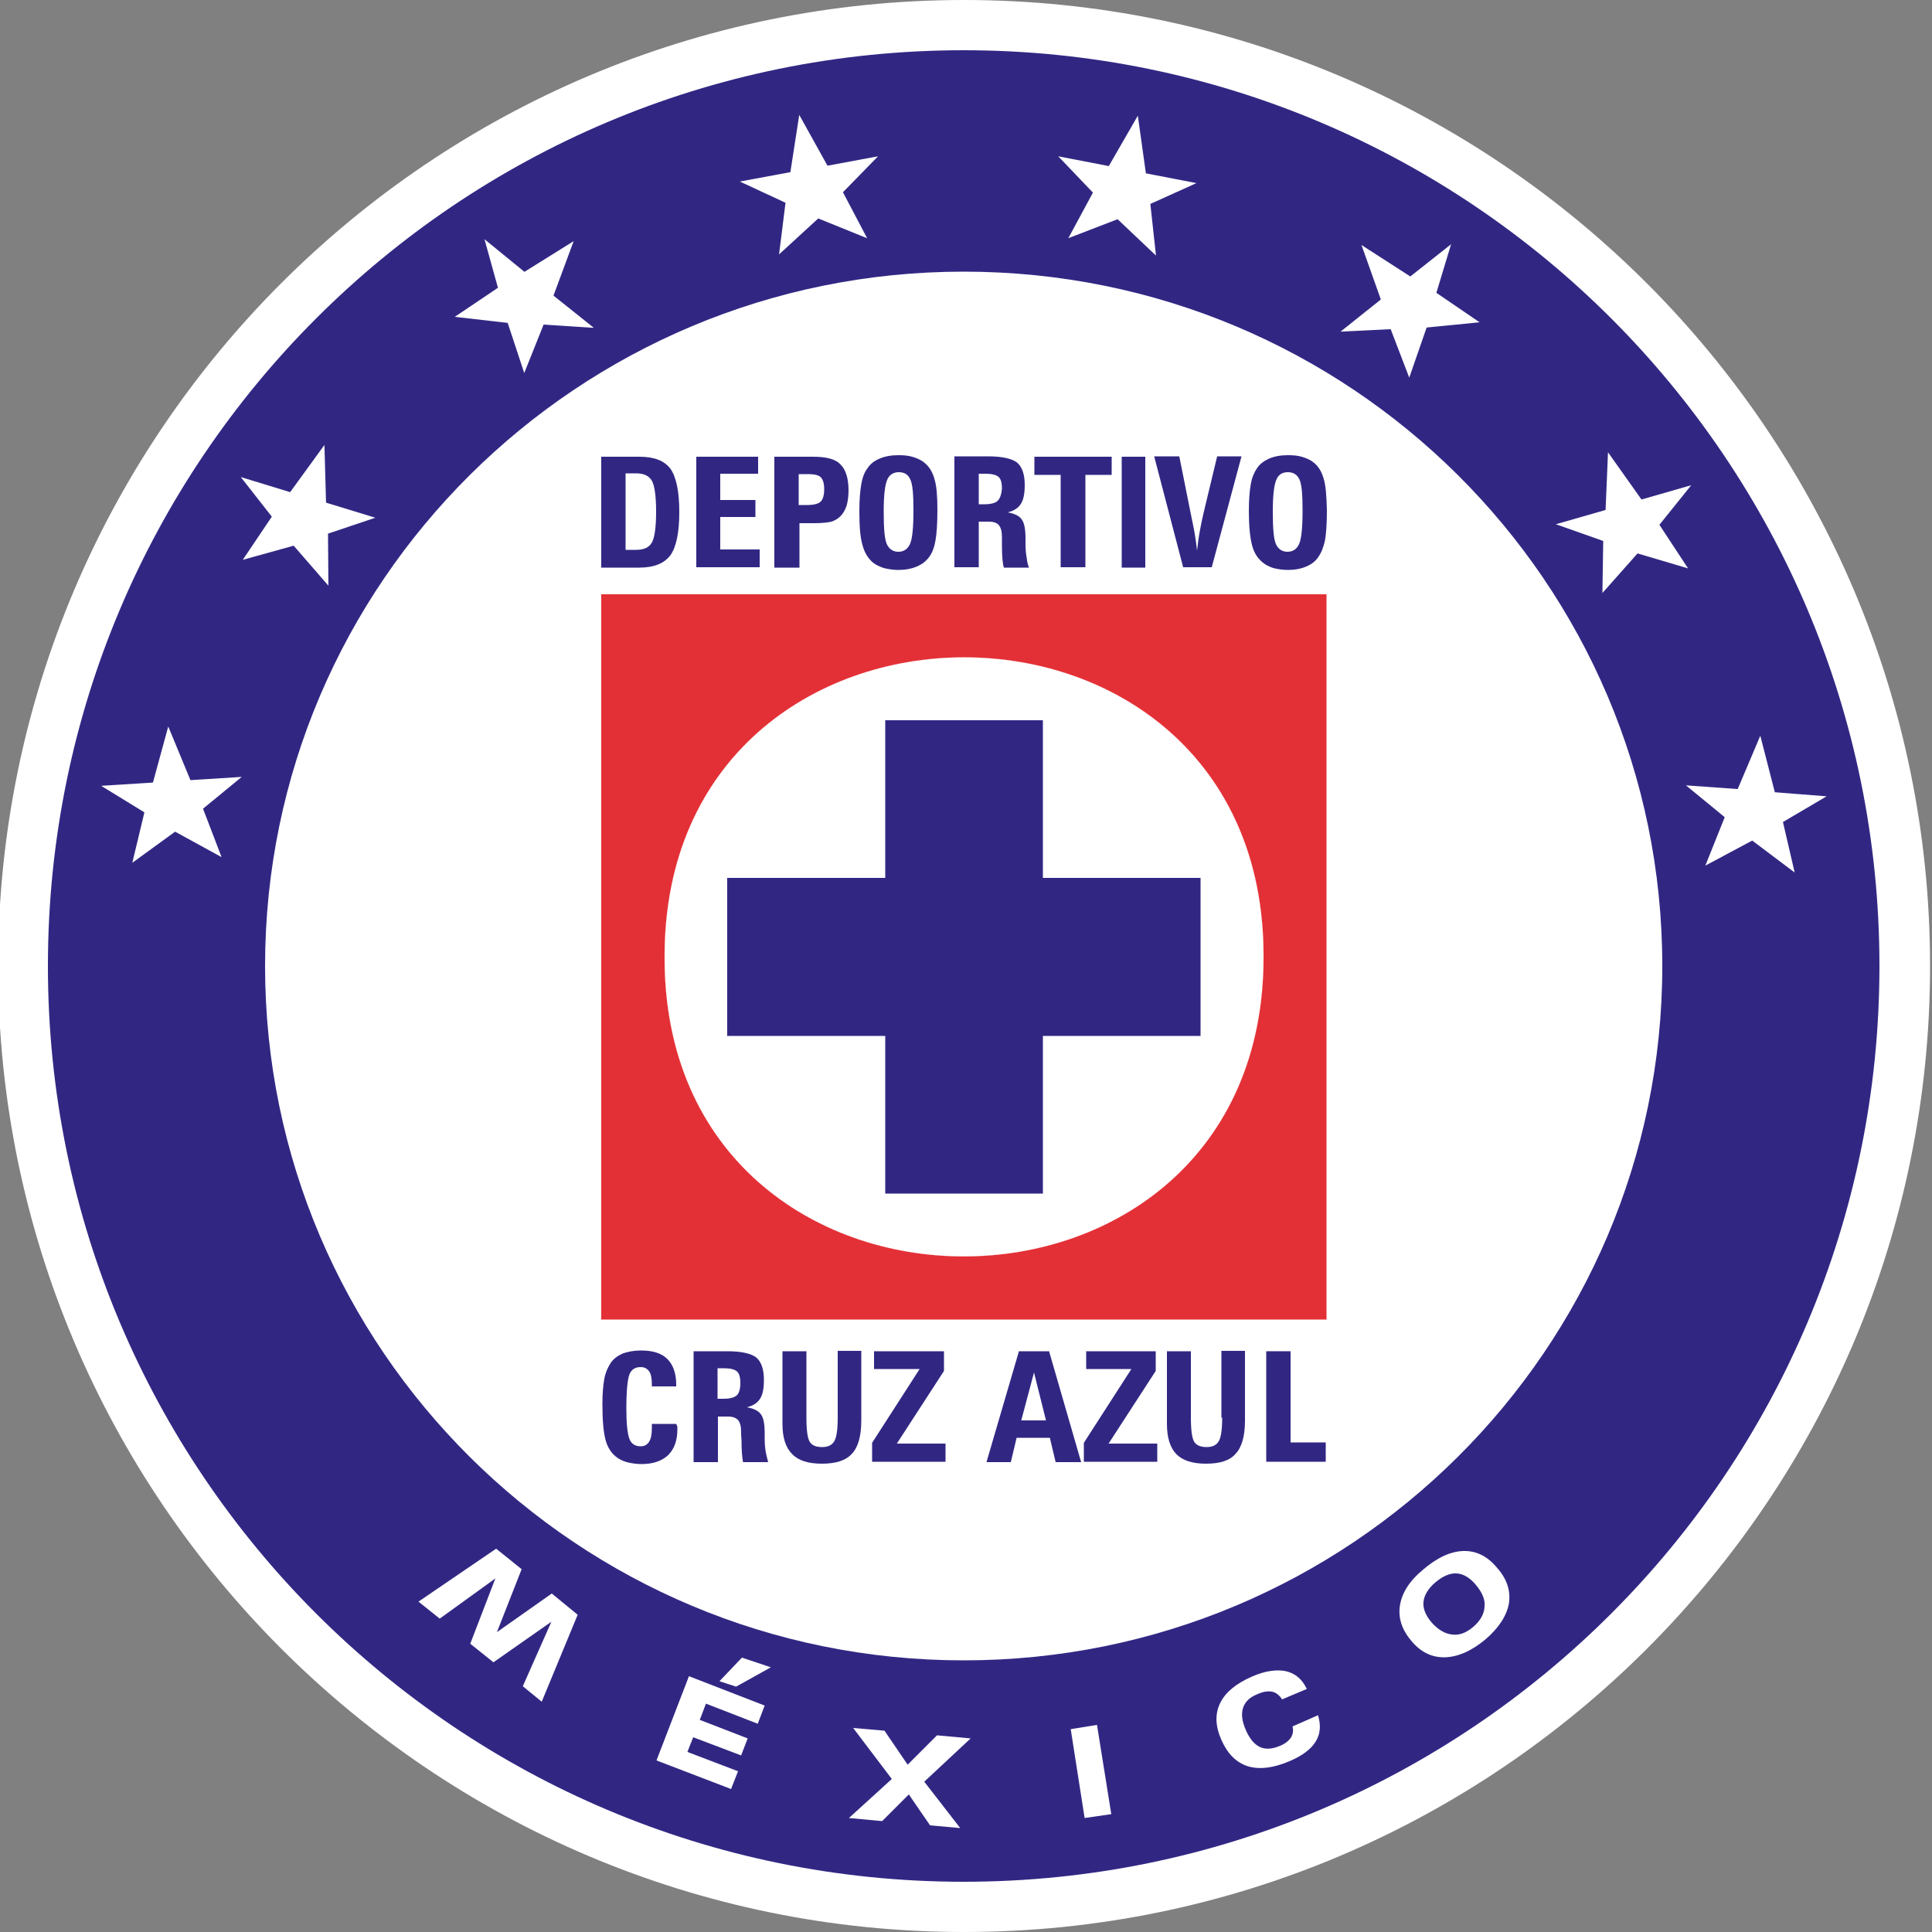
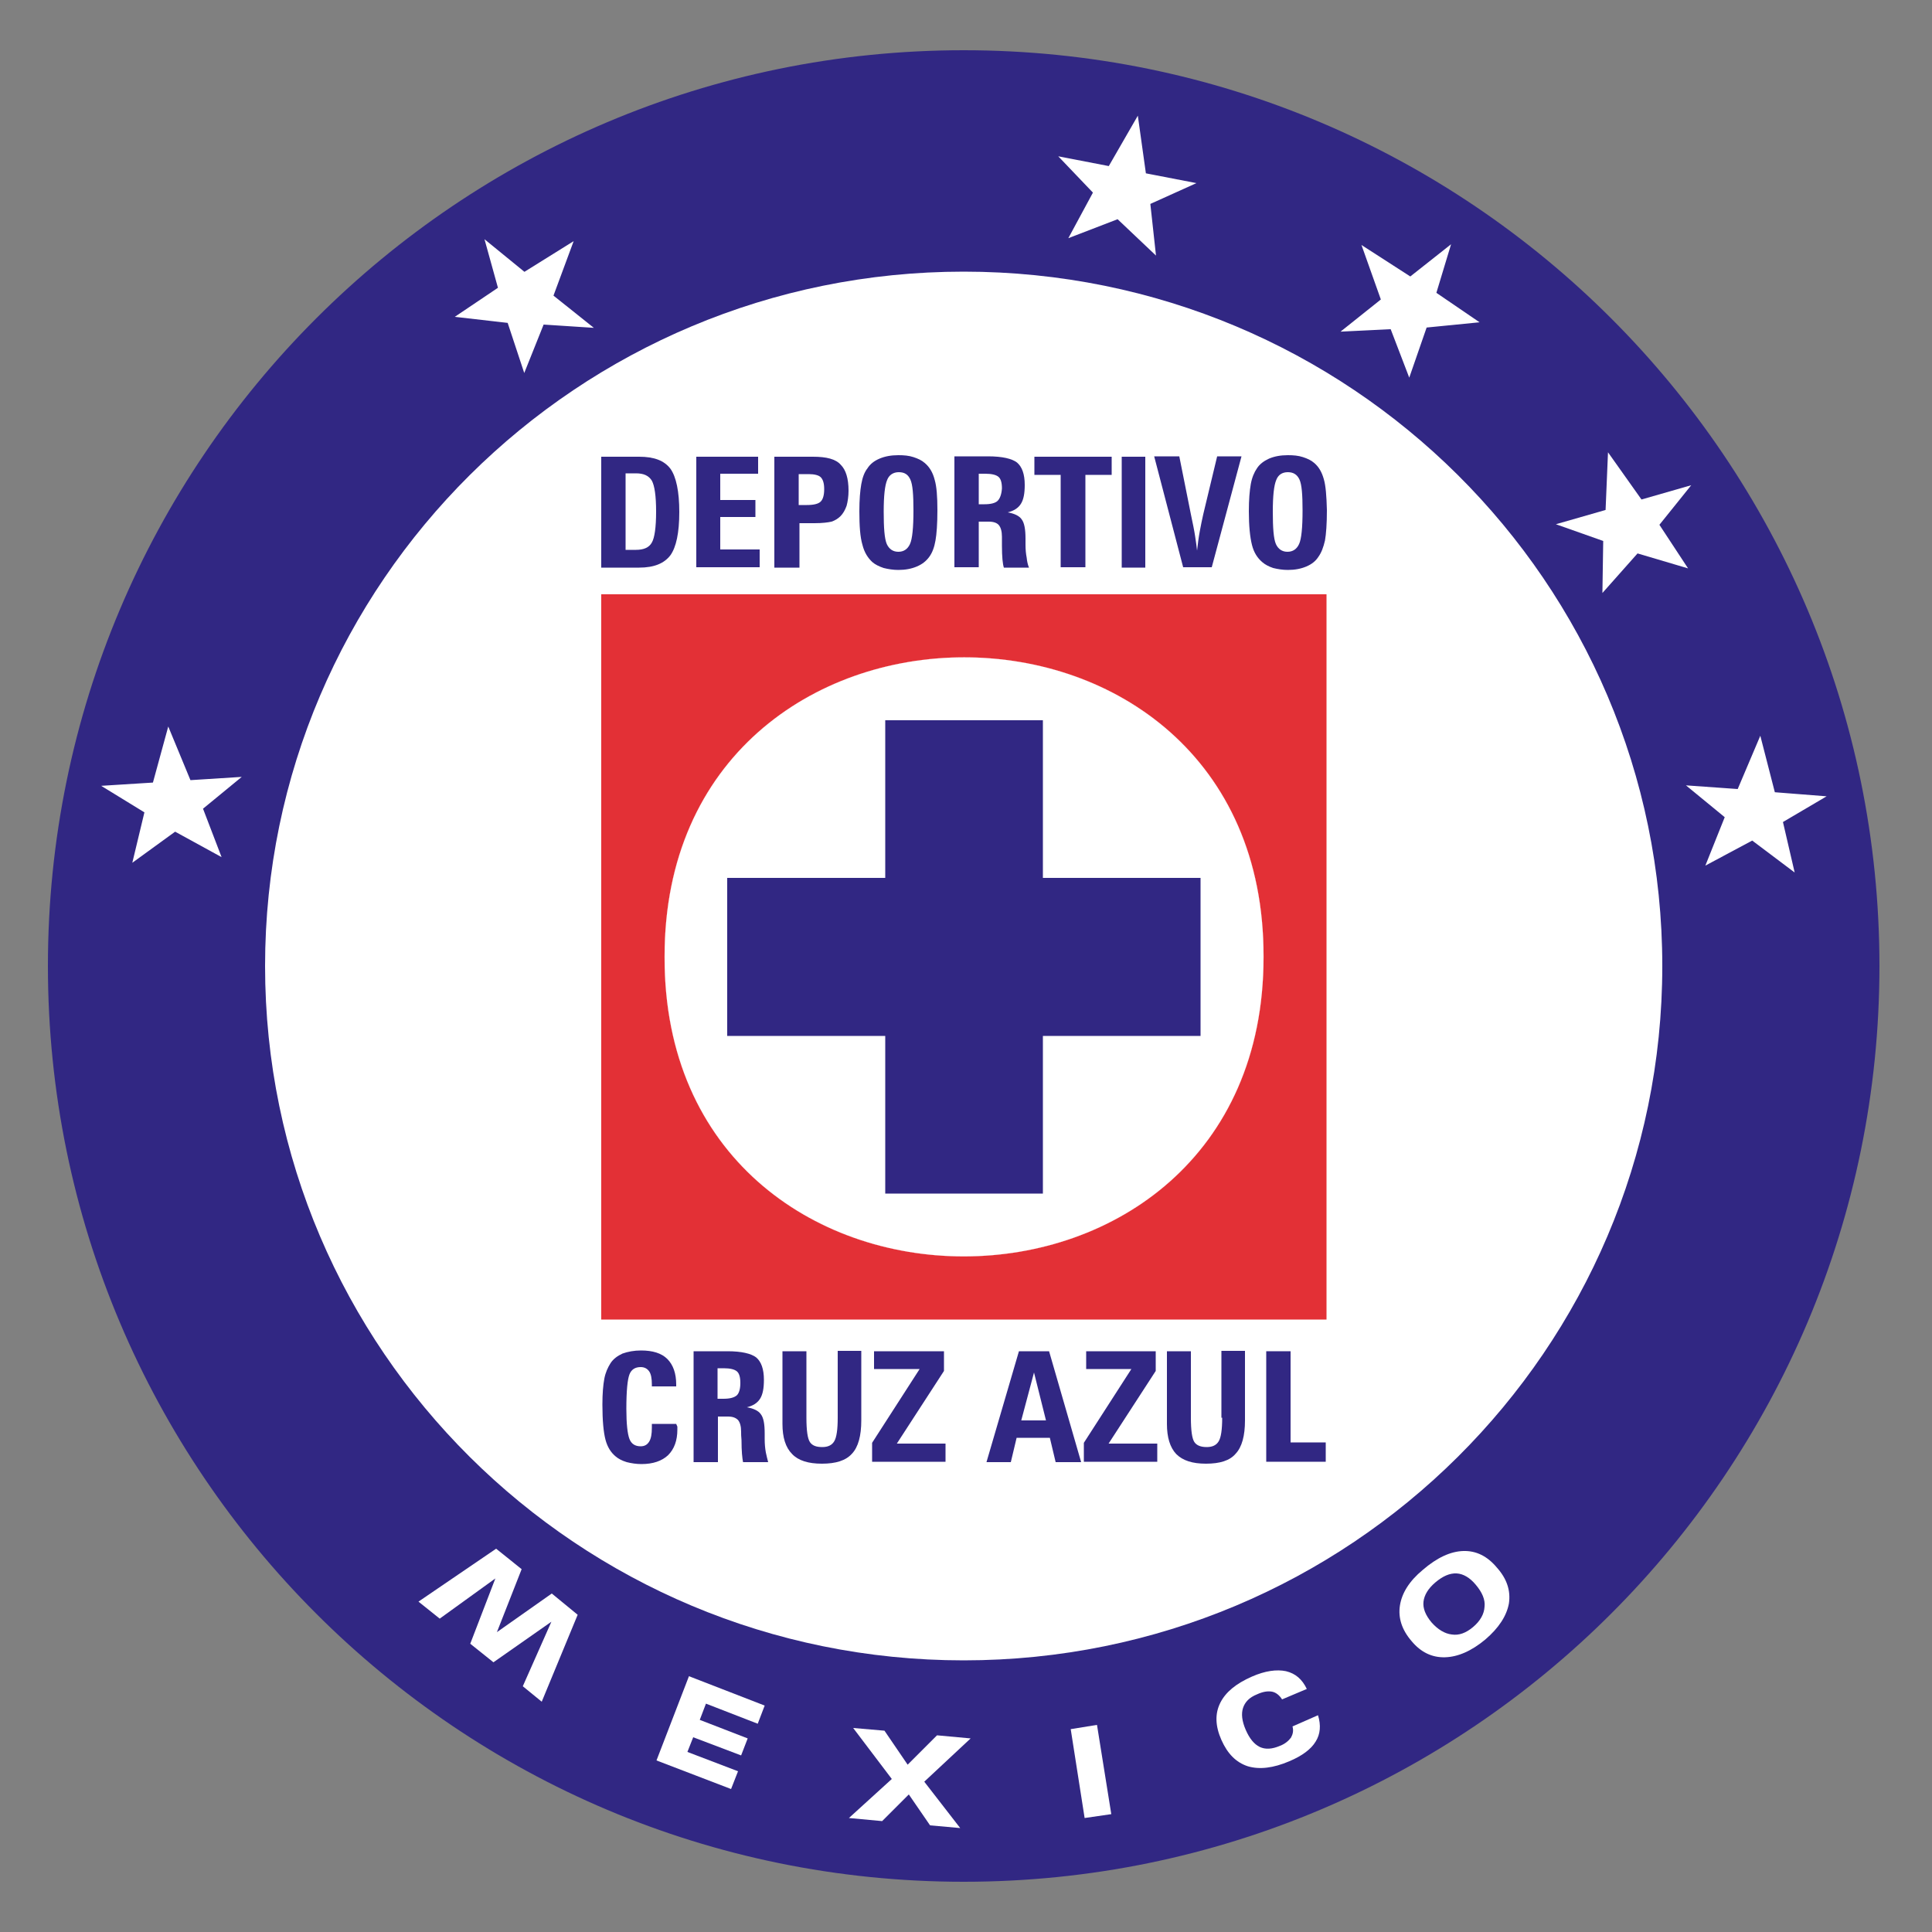
<svg xmlns="http://www.w3.org/2000/svg" version="1.1" id="Capa_1" x="0px" y="0px" viewBox="0 0 500 500" style="enable-background:new 0 0 500 500;" xml:space="preserve">
  <rect x="0" y="0" width="500" height="500" fill="#808080" stroke="none" />
  <style type="text/css">
	.st0{fill:#FFFFFF;}
	.st1{fill:#312783;}
	.st2{fill:#E33036;}
	.st3{fill-rule:evenodd;clip-rule:evenodd;fill:#FFFFFF;stroke:#FFFFFF;stroke-width:3.030000e-02;stroke-miterlimit:1;}
	.st4{fill-rule:evenodd;clip-rule:evenodd;fill:#312783;}
	.st5{fill-rule:evenodd;clip-rule:evenodd;fill:#FFFFFF;stroke:#FFFFFF;stroke-width:0.572;}
</style>
  <g>
-     <path id="XMLID_46_" class="st0" d="M-0.5,250c0,137.9,112.2,250,250,250c137.9,0,250-112.1,250-250c0-137.8-112.1-250-250-250   C111.6,0-0.5,112.1-0.5,250z" />
    <path id="XMLID_45_" class="st1" d="M12.4,250c0-130.9,106.1-237,237-237c130.9,0,237,106.1,237,237c0,130.9-106.1,237-237,237   C118.5,487,12.4,380.9,12.4,250L12.4,250z" />
    <path id="XMLID_44_" class="st0" d="M68.6,250c0-99.2,81-179.7,180.8-179.7c99.9,0,180.8,80.4,180.8,179.7   c0,99.2-80.9,179.7-180.8,179.7C149.6,429.7,68.6,349.2,68.6,250L68.6,250z" />
    <g>
      <polygon id="XMLID_43_" class="st2" points="155.6,153.8 343.3,153.8 343.3,341.5 155.6,341.5 155.6,153.8   " />
      <path id="XMLID_42_" class="st3" d="M327,247.6c0.2-103.3-155.1-103.3-155,0C171.7,351,327.1,351,327,247.6L327,247.6L327,247.6z" />
      <polygon id="XMLID_41_" class="st4" points="229.1,186.4 269.9,186.4 269.9,227.2 310.7,227.2 310.7,268.1 269.9,268.1     269.9,308.9 229.1,308.9 229.1,268.1 188.2,268.1 188.2,227.2 229.1,227.2 229.1,186.4 229.1,186.4   " />
    </g>
    <g>
      <path id="XMLID_40_" class="st1" d="M175,368.5h-6.3c0,0.1,0,0.3,0,0.5c0,0.2,0,0.4,0,0.5c0,1.6-0.2,2.8-0.7,3.6    c-0.5,0.8-1.2,1.2-2.2,1.2c-1.4,0-2.4-0.6-2.9-1.9c-0.5-1.3-0.8-3.9-0.8-7.8c0-4.7,0.3-7.6,0.8-8.9c0.5-1.3,1.5-1.9,2.9-1.9    c1,0,1.7,0.4,2.2,1.1c0.5,0.7,0.7,1.9,0.7,3.4v0.5h6.3v-0.5c0-2.9-0.8-5.1-2.3-6.6c-1.5-1.5-3.8-2.2-6.8-2.2    c-1.8,0-3.4,0.3-4.8,0.8c-1.3,0.6-2.4,1.4-3.1,2.5c-0.7,1.1-1.3,2.4-1.6,4c-0.3,1.6-0.5,3.8-0.5,6.7c0,4.2,0.3,7.2,0.8,9.1    c0.5,1.9,1.4,3.3,2.6,4.3c0.7,0.6,1.6,1.1,2.9,1.5c1.2,0.3,2.5,0.5,3.8,0.5c3,0,5.3-0.8,6.9-2.3c1.6-1.6,2.4-3.8,2.4-6.6    c0-0.4,0-0.6,0-0.8C175.1,368.8,175.1,368.7,175,368.5z" />
      <path id="XMLID_39_" class="st1" d="M216.8,366.9c0,3.1-0.3,5.1-0.9,6.1c-0.6,1-1.6,1.5-3.1,1.5c-1.6,0-2.6-0.4-3.2-1.3    c-0.6-0.9-0.9-3-0.9-6.3v-17.2h-6.2v18.8c0,3.5,0.8,6.1,2.5,7.8c1.6,1.7,4.2,2.5,7.7,2.5c3.6,0,6.2-0.8,7.8-2.6    c1.6-1.7,2.4-4.6,2.4-8.6v-18h-6.1V366.9z" />
      <polygon id="XMLID_38_" class="st1" points="244.3,354.8 244.3,349.7 226.2,349.7 226.2,354.3 238,354.3 225.7,373.4 225.7,378.3     244.7,378.3 244.7,373.6 232.1,373.6   " />
      <path class="st1" d="M263.7,349.7l-8.4,28.7h6.3l1.5-6.3h8.6l1.5,6.3h6.6l-8.3-28.7H263.7z M264.3,367.6l3.3-12.4l3.1,12.4H264.3z    " />
      <polygon id="XMLID_35_" class="st1" points="299.1,354.8 299.1,349.7 281.1,349.7 281.1,354.3 292.8,354.3 280.5,373.4     280.5,378.3 299.5,378.3 299.5,373.6 286.9,373.6   " />
      <path id="XMLID_34_" class="st1" d="M316.3,366.9c0,3.1-0.3,5.1-0.9,6.1c-0.6,1-1.6,1.5-3.1,1.5c-1.5,0-2.6-0.4-3.2-1.3    c-0.6-0.9-0.9-3-0.9-6.3v-17.2h-6.2v18.8c0,3.5,0.8,6.1,2.4,7.8c1.7,1.7,4.2,2.5,7.7,2.5c3.6,0,6.2-0.8,7.7-2.6    c1.6-1.7,2.4-4.6,2.4-8.6v-18h-6.1V366.9z" />
      <polygon id="XMLID_33_" class="st1" points="334,373.3 334,349.7 327.7,349.7 327.7,378.3 343.1,378.3 343.1,373.3   " />
      <path class="st1" d="M197.9,372.4c0-0.2,0-0.4,0-0.7c0-0.3,0-0.6,0-0.7c0-2.5-0.3-4.1-1-5c-0.6-0.9-1.9-1.5-3.6-1.8    c1.6-0.4,2.7-1.1,3.4-2.2c0.7-1.1,1-2.7,1-4.9c0-2.8-0.7-4.7-2-5.8c-1.3-1-3.8-1.6-7.4-1.6h-8.8v28.7h6.3v-11.8h2.6    c1.2,0,2,0.3,2.6,0.9c0.5,0.6,0.8,1.6,0.8,3c0,0.5,0,1.3,0.1,2.2c0,2.9,0.2,4.7,0.4,5.7h6.5c-0.2-0.7-0.4-1.6-0.6-2.5    C198,374.8,197.9,373.7,197.9,372.4z M190.7,361.1c-0.7,0.6-1.8,0.9-3.5,0.9h-1.5v-7.9h1.6c1.7,0,2.8,0.3,3.4,0.8    c0.6,0.5,0.9,1.5,0.9,3C191.6,359.4,191.3,360.5,190.7,361.1z" />
    </g>
    <g>
      <polygon id="XMLID_30_" class="st1" points="186.4,133.8 195.5,133.8 195.5,129.4 186.4,129.4 186.4,122.6 196.2,122.6     196.2,118.2 180.2,118.2 180.2,146.8 196.6,146.8 196.6,142.2 186.4,142.2   " />
      <polygon id="XMLID_29_" class="st1" points="267.7,122.9 274.5,122.9 274.5,146.8 280.9,146.8 280.9,122.9 287.7,122.9     287.7,118.2 267.7,118.2   " />
      <rect id="XMLID_28_" x="290.3" y="118.2" class="st1" width="6.1" height="28.7" />
      <path id="XMLID_27_" class="st1" d="M311.4,133.1c-0.3,1.3-0.6,2.8-0.9,4.4c-0.3,1.6-0.5,3.2-0.7,5c-0.1-1.1-0.3-2.3-0.5-3.7    c-0.2-1.4-0.6-3.3-1.1-5.7l-3-15h-6.5l7.5,28.7h7.4l7.7-28.7H315L311.4,133.1z" />
      <path class="st1" d="M165.4,118.2h-9.8v28.7h9.8c3.9,0,6.5-1.1,8.1-3.2c1.5-2.1,2.3-5.8,2.3-11.2c0-5.3-0.8-9.1-2.3-11.2    C171.9,119.2,169.3,118.2,165.4,118.2z M168.7,140.4c-0.7,1.3-2.1,1.9-4.1,1.9h-2.7v-19.8h2.7c2,0,3.3,0.6,4.1,1.9    c0.7,1.3,1.1,3.9,1.1,8C169.8,136.5,169.4,139.2,168.7,140.4z" />
      <path class="st1" d="M210.4,118.2h-10v28.7h6.5v-11.5h3.5h0.4c2.1,0,3.5-0.2,4.4-0.4c0.9-0.3,1.7-0.8,2.3-1.4    c0.7-0.7,1.2-1.6,1.6-2.7c0.3-1.1,0.5-2.5,0.5-3.9c0-3.2-0.7-5.4-2-6.7C216.3,118.8,213.9,118.2,210.4,118.2z M212.4,129.8    c-0.6,0.6-1.8,0.9-3.6,0.9h-2.1v-8h2.6c1.5,0,2.6,0.3,3.1,0.8c0.6,0.6,0.9,1.6,0.9,3.1C213.3,128.1,213,129.2,212.4,129.8z" />
      <path class="st1" d="M239.3,119.8c-0.8-0.7-1.7-1.1-2.9-1.5c-1.2-0.4-2.5-0.5-3.9-0.5c-1.9,0-3.5,0.3-4.9,0.9    c-1.4,0.6-2.4,1.4-3.1,2.5c-0.8,1-1.3,2.4-1.6,4.1c-0.3,1.7-0.5,4-0.5,7c0,3.8,0.2,6.7,0.8,8.7c0.5,2,1.4,3.4,2.6,4.5    c0.7,0.6,1.7,1.1,2.9,1.5c1.2,0.3,2.5,0.5,3.8,0.5c1.8,0,3.4-0.3,4.8-0.9c1.4-0.6,2.4-1.4,3.2-2.5c0.8-1.1,1.3-2.5,1.6-4.2    c0.3-1.7,0.5-4.3,0.5-7.9c0-3.5-0.2-6.1-0.7-7.8C241.4,122.2,240.5,120.8,239.3,119.8z M235.5,140.8c-0.6,1.3-1.6,2-3,2    c-1.4,0-2.4-0.7-3-2c-0.6-1.4-0.8-4.2-0.8-8.4c0-4.1,0.3-6.8,0.9-8.2c0.5-1.3,1.6-2,3-2c1.5,0,2.4,0.6,3,1.9    c0.6,1.3,0.8,3.9,0.8,8C236.4,136.6,236.1,139.5,235.5,140.8z" />
      <path class="st1" d="M265.4,140.9c0-0.2,0-0.4,0-0.7c0-0.3,0-0.6,0-0.8c0-2.4-0.3-4.1-1-5c-0.6-0.9-1.9-1.5-3.6-1.8    c1.6-0.4,2.7-1.1,3.4-2.2c0.7-1.1,1-2.7,1-4.9c0-2.8-0.7-4.7-2-5.8c-1.3-1-3.8-1.6-7.5-1.6H247v28.7h6.3V135h2.6    c1.2,0,2.1,0.3,2.6,0.9c0.5,0.6,0.8,1.6,0.8,3c0,0.5,0,1.3,0,2.3c0,2.9,0.2,4.8,0.5,5.7h6.5c-0.3-0.7-0.5-1.6-0.6-2.6    C265.5,143.3,265.4,142.2,265.4,140.9z M258.2,129.6c-0.6,0.6-1.8,0.9-3.4,0.9h-1.5v-7.9h1.7c1.7,0,2.8,0.3,3.4,0.8    c0.6,0.5,0.9,1.5,0.9,3C259.2,127.9,258.8,129,258.2,129.6z" />
      <path class="st1" d="M342.6,124c-0.5-1.8-1.3-3.2-2.5-4.2c-0.8-0.7-1.7-1.1-2.9-1.5c-1.2-0.4-2.5-0.5-3.9-0.5    c-1.9,0-3.5,0.3-4.9,0.9c-1.3,0.6-2.4,1.4-3.1,2.5c-0.7,1-1.3,2.4-1.6,4.1c-0.3,1.7-0.5,4-0.5,7c0,3.8,0.3,6.7,0.8,8.7    c0.5,2,1.4,3.4,2.7,4.5c0.7,0.6,1.6,1.1,2.8,1.5c1.2,0.3,2.5,0.5,3.8,0.5c1.8,0,3.4-0.3,4.8-0.9c1.4-0.6,2.4-1.4,3.1-2.5    c0.8-1.1,1.3-2.5,1.7-4.2c0.3-1.7,0.5-4.3,0.5-7.9C343.3,128.3,343.1,125.7,342.6,124z M336.2,140.8c-0.6,1.3-1.6,2-3,2    c-1.4,0-2.4-0.7-3-2c-0.6-1.4-0.8-4.2-0.8-8.4c0-4.1,0.3-6.8,0.9-8.2c0.5-1.3,1.5-2,3-2c1.4,0,2.4,0.6,3,1.9    c0.6,1.3,0.8,3.9,0.8,8C337.1,136.6,336.8,139.5,336.2,140.8z" />
    </g>
    <g>
-       <polygon id="XMLID_16_" class="st5" points="214,43.2 207,30.6 204.8,44.8 192.4,47.1 203.6,52.3 202,65.1 211.7,56.2 223.8,61.1     217.8,49.7 226.4,40.9   " />
      <polygon id="XMLID_15_" class="st5" points="147.9,63.1 135.7,70.7 125.9,62.7 129.2,74.6 118.5,81.8 131.6,83.3 135.7,95.7     140.5,83.7 152.8,84.5 142.9,76.6   " />
-       <polygon id="XMLID_14_" class="st5" points="84.1,130.3 83.7,116 75.2,127.7 63.1,124 70.7,133.7 63.5,144.4 76.1,140.9     84.7,150.8 84.6,137.9 96.2,134   " />
      <polygon id="XMLID_13_" class="st5" points="49.1,202.2 43.6,188.9 39.8,202.8 27.1,203.6 37.7,210.1 34.7,222.6 45.3,214.9     56.8,221.2 52.2,209.2 61.7,201.4   " />
      <polygon id="XMLID_12_" class="st5" points="296.3,45.1 294.3,30.8 287.1,43.3 274.7,40.9 283.2,49.8 277.1,61.1 289.3,56.4     298.8,65.4 297.4,52.6 308.7,47.5   " />
      <polygon id="XMLID_11_" class="st5" points="375,64 365,71.9 352.9,64.1 357.7,77.6 347.8,85.5 360.1,84.9 364.7,96.9 369,84.5     382.1,83.2 371.4,75.9   " />
      <polygon id="XMLID_10_" class="st5" points="424.7,129.6 416.4,117.9 415.8,132.2 403.6,135.7 415.2,139.8 415,152.7 423.7,142.9     436.2,146.6 429.1,135.8 436.9,126.1   " />
      <polygon id="XMLID_9_" class="st5" points="471.8,206.3 459.1,205.3 455.5,191.3 449.9,204.5 437.2,203.6 446.7,211.4     441.9,223.4 453.5,217.2 464,225.1 461.1,212.6   " />
    </g>
    <g>
-       <polygon id="XMLID_8_" class="st0" points="186.2,435.1 190.5,436.5 199.5,431.5 192,429   " />
      <path class="st0" d="M387.4,405.7c-2.5-3-5.4-4.4-8.7-4.3c-3.3,0.1-6.8,1.7-10.5,4.9c-3.5,2.9-5.4,6-5.9,9.2    c-0.5,3.2,0.5,6.3,3,9.2c2.4,2.9,5.3,4.3,8.7,4.2c3.3-0.1,6.8-1.6,10.4-4.6c3.5-3,5.5-6.1,6.1-9.3    C391,411.7,390,408.6,387.4,405.7z M381.2,421.1c-1.8,1.5-3.6,2.2-5.5,1.9c-1.8-0.2-3.6-1.3-5.2-3.1c-1.6-1.9-2.3-3.7-2.1-5.4    c0.2-1.7,1.2-3.4,3.1-5c1.9-1.6,3.7-2.4,5.5-2.3c1.7,0.1,3.4,1.1,4.9,2.9c1.7,2,2.5,3.9,2.3,5.7    C384.1,417.7,383.1,419.5,381.2,421.1z" />
      <path id="XMLID_5_" class="st0" d="M334.5,446.8c0.3,1.1,0.1,2-0.4,2.9c-0.6,0.8-1.5,1.6-2.8,2.1c-2.1,0.9-3.8,1-5.3,0.3    c-1.4-0.7-2.6-2.1-3.6-4.4c-1-2.3-1.2-4.2-0.7-5.7c0.5-1.5,1.6-2.7,3.6-3.5c1.5-0.7,2.8-0.9,3.9-0.7c1,0.2,1.9,0.9,2.6,2l6.4-2.7    c-1.2-2.5-2.9-4-5.4-4.6c-2.4-0.5-5.4-0.1-8.8,1.4c-4.1,1.8-6.8,4-8.2,6.8c-1.4,2.8-1.3,6,0.3,9.6c1.6,3.6,3.8,5.8,6.8,6.8    c3,0.9,6.6,0.5,10.8-1.3c3.3-1.4,5.6-3.1,6.8-5.1c1.2-1.9,1.4-4.2,0.6-6.8L334.5,446.8z" />
      <polygon id="XMLID_4_" class="st0" points="277.1,447.5 280.7,470.5 287.6,469.5 283.9,446.4   " />
      <polygon id="XMLID_3_" class="st0" points="242.5,449.1 234.9,456.7 228.9,447.9 220.8,447.2 230.8,460.4 219.7,470.5     228.3,471.3 235.2,464.4 240.7,472.4 248.5,473.1 239.2,461.1 251.2,449.9   " />
      <polygon id="XMLID_2_" class="st0" points="169.9,455.6 189.2,463 191,458.4 177.9,453.4 179.4,449.6 191.8,454.3 193.5,449.9     181.1,445.1 182.7,440.9 196.1,446.1 197.9,441.4 178.3,433.8   " />
      <polygon id="XMLID_1_" class="st0" points="128.6,422.4 135,406.1 128.4,400.8 108.3,414.5 113.8,418.9 128.2,408.5 121.7,425.4     127.7,430.2 142.7,419.7 135.3,436.4 140.2,440.4 149.5,417.9 142.8,412.4   " />
    </g>
  </g>
</svg>